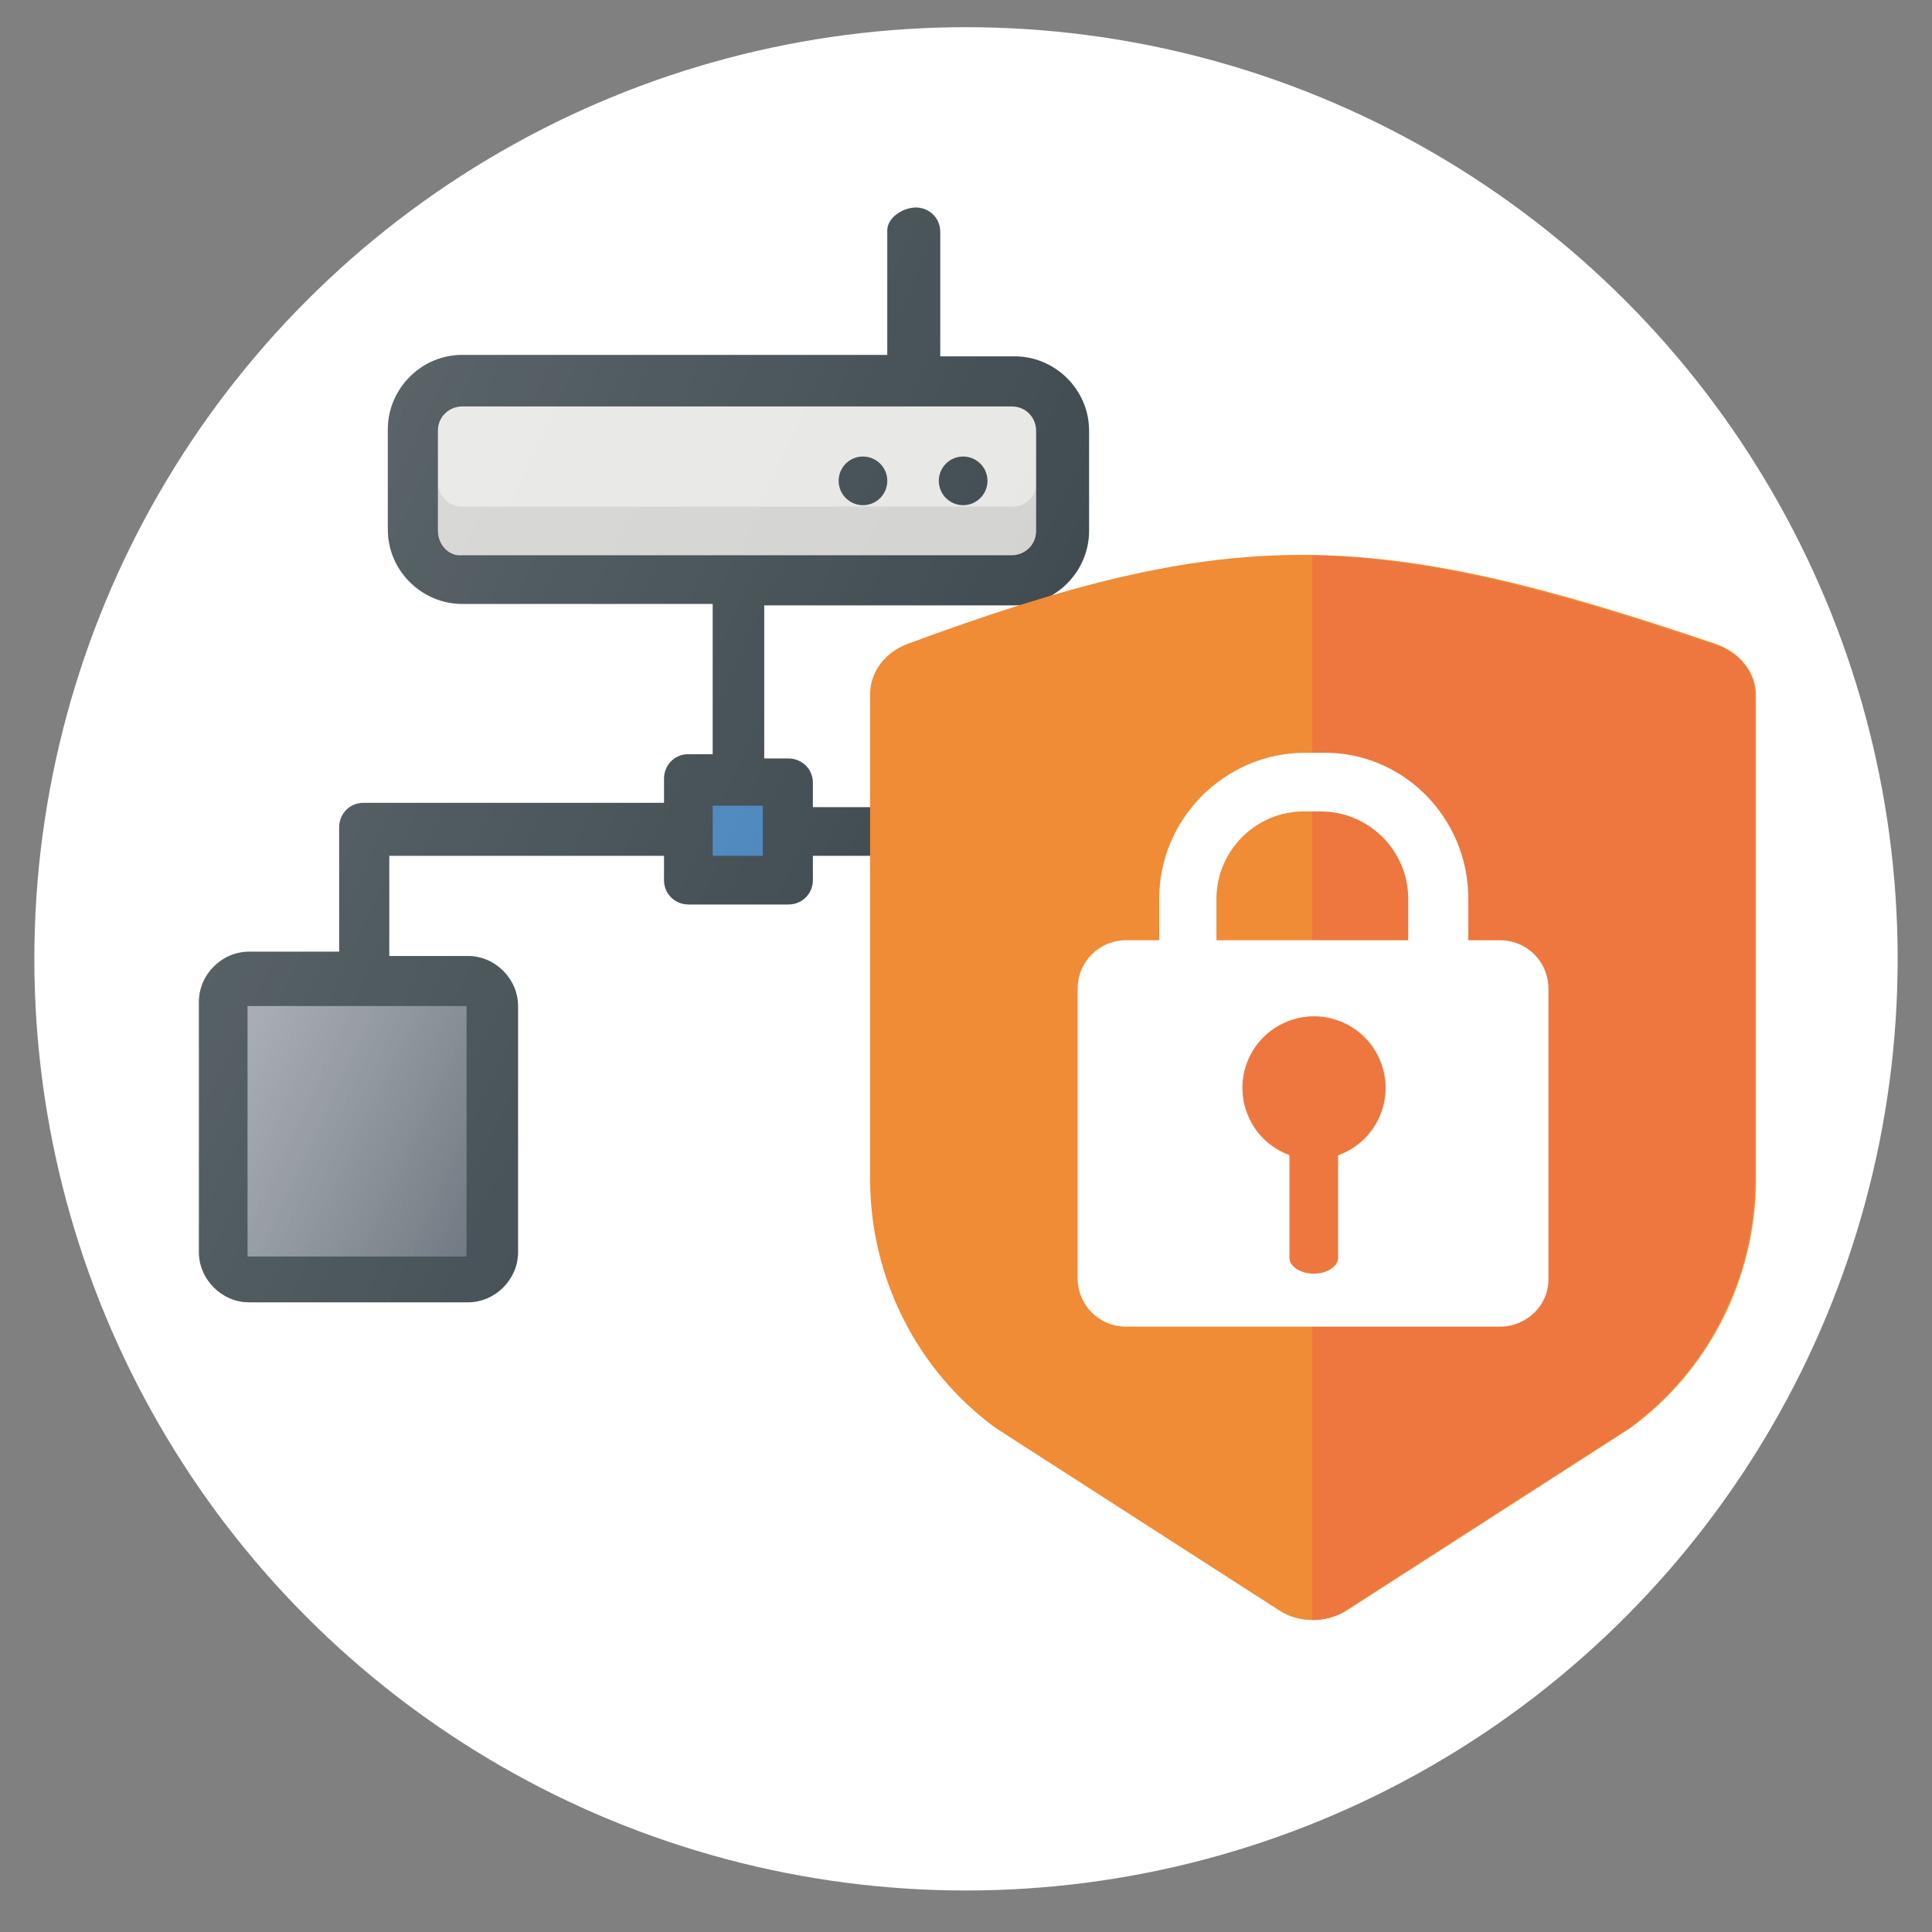
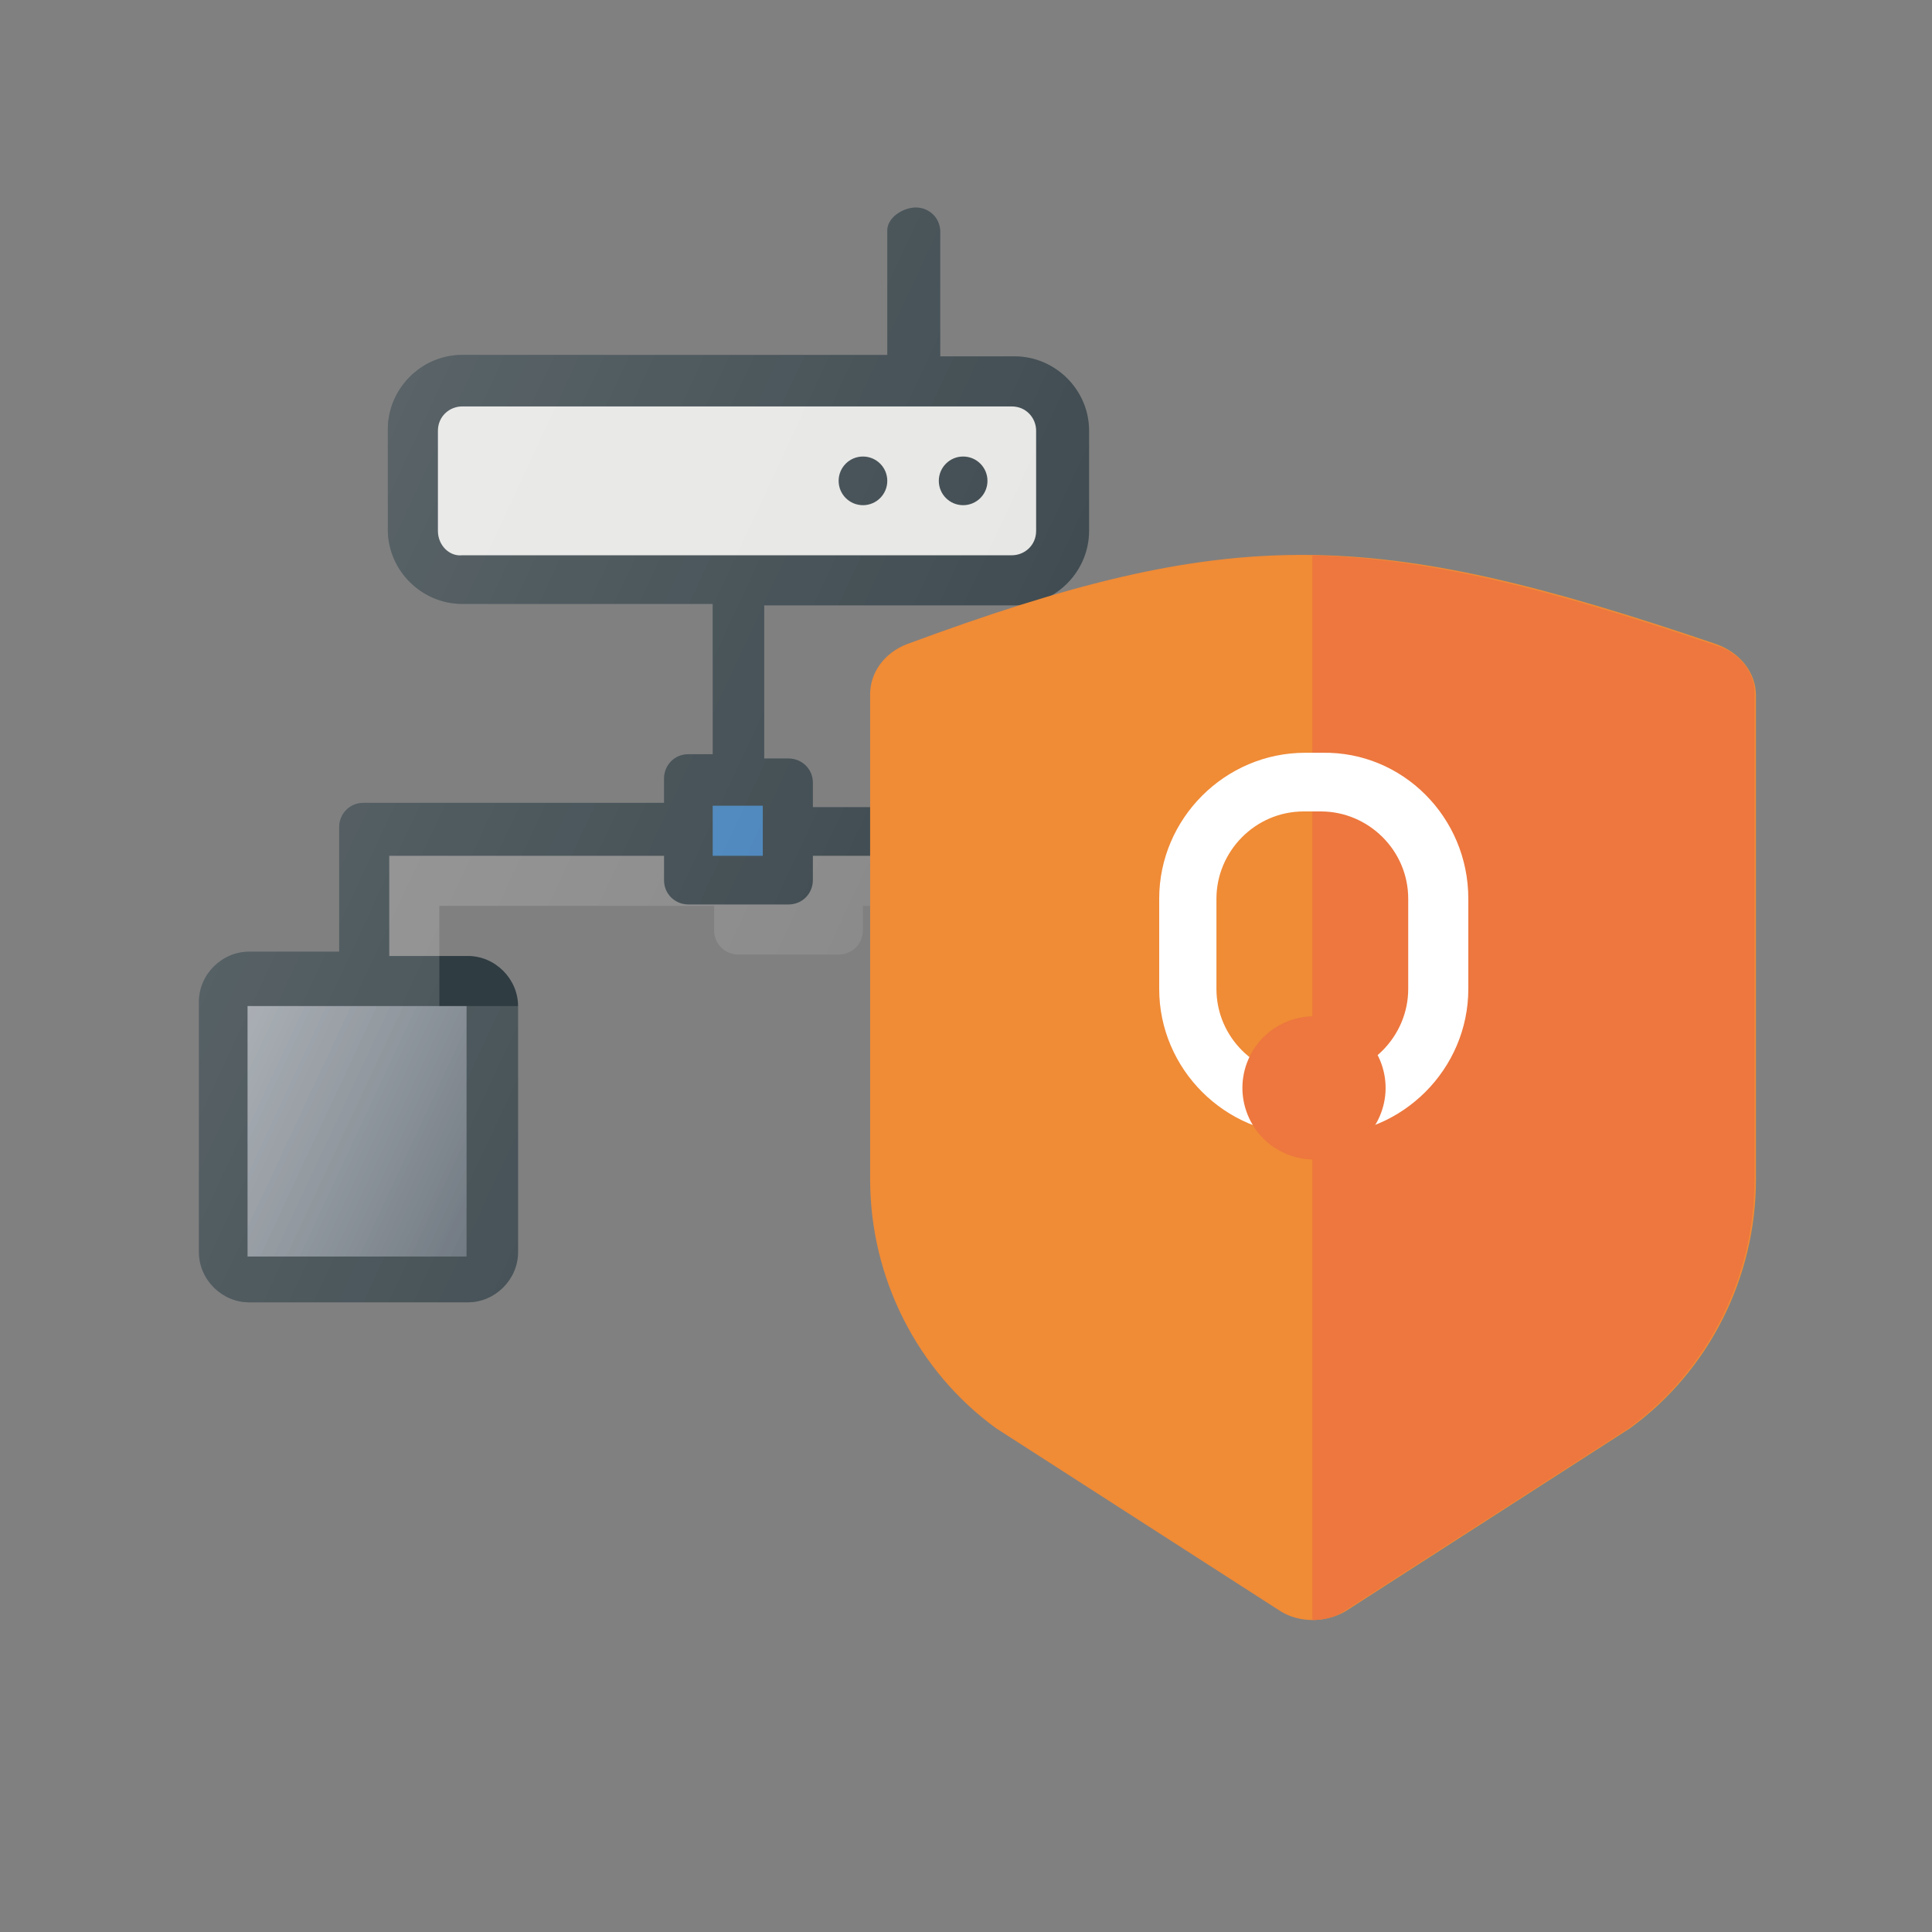
<svg xmlns="http://www.w3.org/2000/svg" version="1.1" id="圖層_1" x="0px" y="0px" viewBox="0 0 135 135" style="enable-background:new 0 0 135 135;" xml:space="preserve">
  <rect x="0" y="0" width="135" height="135" fill="#808080" stroke="none" />
  <style type="text/css">
	.st0{fill:#FFFFFF;}
	.st1{fill:#2F3C42;}
	.st2{fill:#E5E5E3;}
	.st3{opacity:0.1;fill:#040000;enable-background:new    ;}
	.st4{fill:#3B7BB6;}
	.st5{fill:#5C6670;}
	.st6{fill:url(#SVGID_1_);}
	.st7{fill:url(#SVGID_2_);}
	.st8{fill:url(#SVGID_3_);}
	.st9{fill:url(#SVGID_4_);}
	.st10{fill:url(#SVGID_5_);}
	.st11{fill:#F08B36;}
	.st12{fill:#ED773E;}
</style>
  <g id="Layer_2_5_">
-     <circle class="st0" cx="67.5" cy="67" r="65.1" />
-   </g>
+     </g>
  <g>
    <g>
      <path class="st1" d="M85,66.8h-5.5v-8.7c0-1-0.8-1.7-1.7-1.7h-21v-1.7c0-1-0.8-1.7-1.7-1.7h-1.7V42.3h17.5c2.9,0,5.2-2.4,5.2-5.2    v-7c0-2.9-2.4-5.2-5.2-5.2h-5.2v-8.7c0-1-0.8-1.7-1.7-1.7S62,15.2,62,16.1v8.7H32.3c-2.9,0-5.2,2.4-5.2,5.2v7    c0,2.9,2.4,5.2,5.2,5.2h17.5v10.5h-1.7c-1,0-1.7,0.8-1.7,1.7v1.7h-21c-1,0-1.7,0.8-1.7,1.7v8.7h-6.3c-1.9,0-3.5,1.6-3.5,3.5v17.5    c0,1.9,1.6,3.5,3.5,3.5h6.3h3.5h5.5c1.9,0,3.5-1.6,3.5-3.5V70.3c0-1.9-1.6-3.5-3.5-3.5h-5.5v-7h19.2v1.7c0,1,0.8,1.7,1.7,1.7h7    c1,0,1.7-0.8,1.7-1.7v-1.7H76v7h-6.3c-1.9,0-3.5,1.6-3.5,3.5v17.5c0,1.9,1.6,3.5,3.5,3.5H76h3.5H85c1.9,0,3.5-1.6,3.5-3.5V70.3    C88.5,68.4,87,66.8,85,66.8z" />
      <path class="st2" d="M30.6,37.1v-7c0-1,0.8-1.7,1.7-1.7h38.4c1,0,1.7,0.8,1.7,1.7v7c0,1-0.8,1.7-1.7,1.7H32.3    C31.4,38.9,30.6,38.1,30.6,37.1z" />
-       <path class="st3" d="M70.8,35.4H32.3c-1,0-1.7-0.8-1.7-1.7v3.5c0,1,0.8,1.7,1.7,1.7h38.4c1,0,1.7-0.8,1.7-1.7v-3.5    C72.5,34.6,71.7,35.4,70.8,35.4z" />
      <g>
        <circle class="st1" cx="60.3" cy="33.6" r="1.7" />
        <circle class="st1" cx="67.3" cy="33.6" r="1.7" />
      </g>
      <rect x="49.8" y="56.3" class="st4" width="3.5" height="3.5" />
-       <polygon class="st5" points="85,87.8 69.7,87.8 69.7,70.3 85,70.3 85,87.8 85,87.8   " />
      <g>
        <linearGradient id="SVGID_1_" gradientUnits="userSpaceOnUse" x1="13.657" y1="-569.805" x2="14.563" y2="-569.382" gradientTransform="matrix(21.333 0 0 21.333 -223.665 12230.336)">
          <stop offset="0" style="stop-color:#FFFFFF;stop-opacity:0.2" />
          <stop offset="1" style="stop-color:#FFFFFF;stop-opacity:0" />
        </linearGradient>
        <polygon class="st6" points="85,87.8 69.7,87.8 69.7,70.3 85,70.3 85,87.8 85,87.8    " />
        <linearGradient id="SVGID_2_" gradientUnits="userSpaceOnUse" x1="13.657" y1="-569.805" x2="14.563" y2="-569.382" gradientTransform="matrix(21.333 0 0 21.333 -223.665 12230.336)">
          <stop offset="0" style="stop-color:#FFFFFF;stop-opacity:0.2" />
          <stop offset="1" style="stop-color:#FFFFFF;stop-opacity:0" />
        </linearGradient>
        <polygon class="st7" points="85,87.8 69.7,87.8 69.7,70.3 85,70.3 85,87.8 85,87.8    " />
      </g>
      <polygon class="st5" points="32.6,87.8 17.3,87.8 17.3,70.3 32.6,70.3 32.6,87.8 32.6,87.8   " />
      <g>
        <linearGradient id="SVGID_3_" gradientUnits="userSpaceOnUse" x1="11.203" y1="-569.804" x2="12.104" y2="-569.383" gradientTransform="matrix(21.333 0 0 21.333 -223.665 12230.336)">
          <stop offset="0" style="stop-color:#FFFFFF;stop-opacity:0.2" />
          <stop offset="1" style="stop-color:#FFFFFF;stop-opacity:0" />
        </linearGradient>
        <polygon class="st8" points="32.6,87.8 17.3,87.8 17.3,70.3 32.6,70.3 32.6,87.8 32.6,87.8    " />
        <linearGradient id="SVGID_4_" gradientUnits="userSpaceOnUse" x1="11.203" y1="-569.804" x2="12.104" y2="-569.383" gradientTransform="matrix(21.333 0 0 21.333 -223.665 12230.336)">
          <stop offset="0" style="stop-color:#FFFFFF;stop-opacity:0.2" />
          <stop offset="1" style="stop-color:#FFFFFF;stop-opacity:0" />
        </linearGradient>
        <polygon class="st9" points="32.6,87.8 17.3,87.8 17.3,70.3 32.6,70.3 32.6,87.8 32.6,87.8    " />
      </g>
      <linearGradient id="SVGID_5_" gradientUnits="userSpaceOnUse" x1="11.437" y1="-571.259" x2="14.872" y2="-569.658" gradientTransform="matrix(21.333 0 0 21.333 -223.665 12230.336)">
        <stop offset="0" style="stop-color:#FFFFFF;stop-opacity:0.2" />
        <stop offset="1" style="stop-color:#FFFFFF;stop-opacity:0" />
      </linearGradient>
-       <path class="st10" d="M85,66.8h-5.5v-8.7c0-1-0.8-1.7-1.7-1.7h-21v-1.7c0-1-0.8-1.7-1.7-1.7h-1.7V42.3h17.5c2.9,0,5.2-2.4,5.2-5.2    v-7c0-2.9-2.4-5.2-5.2-5.2h-5.2v-8.7c0-1-0.8-1.7-1.7-1.7S62,15.2,62,16.1v8.7H32.3c-2.9,0-5.2,2.4-5.2,5.2v7    c0,2.9,2.4,5.2,5.2,5.2h17.5v10.5h-1.7c-1,0-1.7,0.8-1.7,1.7v1.7h-21c-1,0-1.7,0.8-1.7,1.7v8.7h-6.3c-1.9,0-3.5,1.6-3.5,3.5v17.5    c0,1.9,1.6,3.5,3.5,3.5h15.3c1.9,0,3.5-1.6,3.5-3.5V70.3c0-1.9-1.6-3.5-3.5-3.5h-5.5v-7h19.2v1.7c0,1,0.8,1.7,1.7,1.7h7    c1,0,1.7-0.8,1.7-1.7v-1.7H76v7h-6.3c-1.9,0-3.5,1.6-3.5,3.5v17.5c0,1.9,1.6,3.5,3.5,3.5H85c1.9,0,3.5-1.6,3.5-3.5V70.3    C88.5,68.4,87,66.8,85,66.8z" />
+       <path class="st10" d="M85,66.8h-5.5v-8.7c0-1-0.8-1.7-1.7-1.7h-21v-1.7c0-1-0.8-1.7-1.7-1.7h-1.7V42.3h17.5c2.9,0,5.2-2.4,5.2-5.2    v-7c0-2.9-2.4-5.2-5.2-5.2h-5.2v-8.7c0-1-0.8-1.7-1.7-1.7S62,15.2,62,16.1v8.7H32.3c-2.9,0-5.2,2.4-5.2,5.2v7    c0,2.9,2.4,5.2,5.2,5.2h17.5v10.5h-1.7c-1,0-1.7,0.8-1.7,1.7v1.7h-21c-1,0-1.7,0.8-1.7,1.7v8.7h-6.3c-1.9,0-3.5,1.6-3.5,3.5v17.5    c0,1.9,1.6,3.5,3.5,3.5h15.3c1.9,0,3.5-1.6,3.5-3.5V70.3h-5.5v-7h19.2v1.7c0,1,0.8,1.7,1.7,1.7h7    c1,0,1.7-0.8,1.7-1.7v-1.7H76v7h-6.3c-1.9,0-3.5,1.6-3.5,3.5v17.5c0,1.9,1.6,3.5,3.5,3.5H85c1.9,0,3.5-1.6,3.5-3.5V70.3    C88.5,68.4,87,66.8,85,66.8z" />
    </g>
    <g>
      <g>
        <path class="st11" d="M63.4,45c-1.6,0.6-2.6,2-2.6,3.5v33.9c0,6.9,3.3,13.4,8.8,17.4l19.9,12.8c1.3,0.8,3.1,0.8,4.5,0l19.9-12.8     c5.5-4,8.8-10.5,8.8-17.4V48.6c0-1.6-1.1-3-2.8-3.6C95.8,36.8,86.1,36.6,63.4,45L63.4,45z" />
        <path class="st12" d="M119.9,45.1c-11.8-4-20.1-6.1-28.2-6.3v74.4c0.8,0,1.6-0.2,2.2-0.6l19.9-12.8c5.5-4,8.8-10.5,8.8-17.4V48.6     C122.7,47.1,121.6,45.6,119.9,45.1L119.9,45.1z" />
      </g>
      <g>
        <g>
          <path class="st0" d="M102.6,62.8v6.3c0,5.6-4.6,10.2-10.2,10.2h-1.2c-5.6,0-10.2-4.6-10.2-10.2v-6.3c0-5.6,4.6-10.2,10.2-10.2      h1.2C98,52.5,102.6,57.1,102.6,62.8z M85,69.1c0,3.4,2.8,6.1,6.1,6.1h1.2c3.4,0,6.1-2.8,6.1-6.1v-6.3c0-3.4-2.8-6.1-6.1-6.1      h-1.2c-3.4,0-6.1,2.8-6.1,6.1V69.1z" />
        </g>
-         <path class="st0" d="M104.8,92.7H78.7c-1.9,0-3.4-1.5-3.4-3.4V69.1c0-1.9,1.5-3.4,3.4-3.4h26.1c1.9,0,3.4,1.5,3.4,3.4v20.3     C108.2,91.2,106.7,92.7,104.8,92.7z" />
        <g>
          <ellipse transform="matrix(0.944 -0.331 0.331 0.944 -19.998 34.66)" class="st12" cx="91.8" cy="76" rx="5" ry="5" />
-           <path class="st12" d="M91.8,78.4L91.8,78.4c0.9,0,1.7,0.5,1.7,1.1v8.4c0,0.6-0.8,1.1-1.7,1.1l0,0c-0.9,0-1.7-0.5-1.7-1.1v-8.4      C90,78.9,90.8,78.4,91.8,78.4z" />
        </g>
      </g>
    </g>
  </g>
</svg>